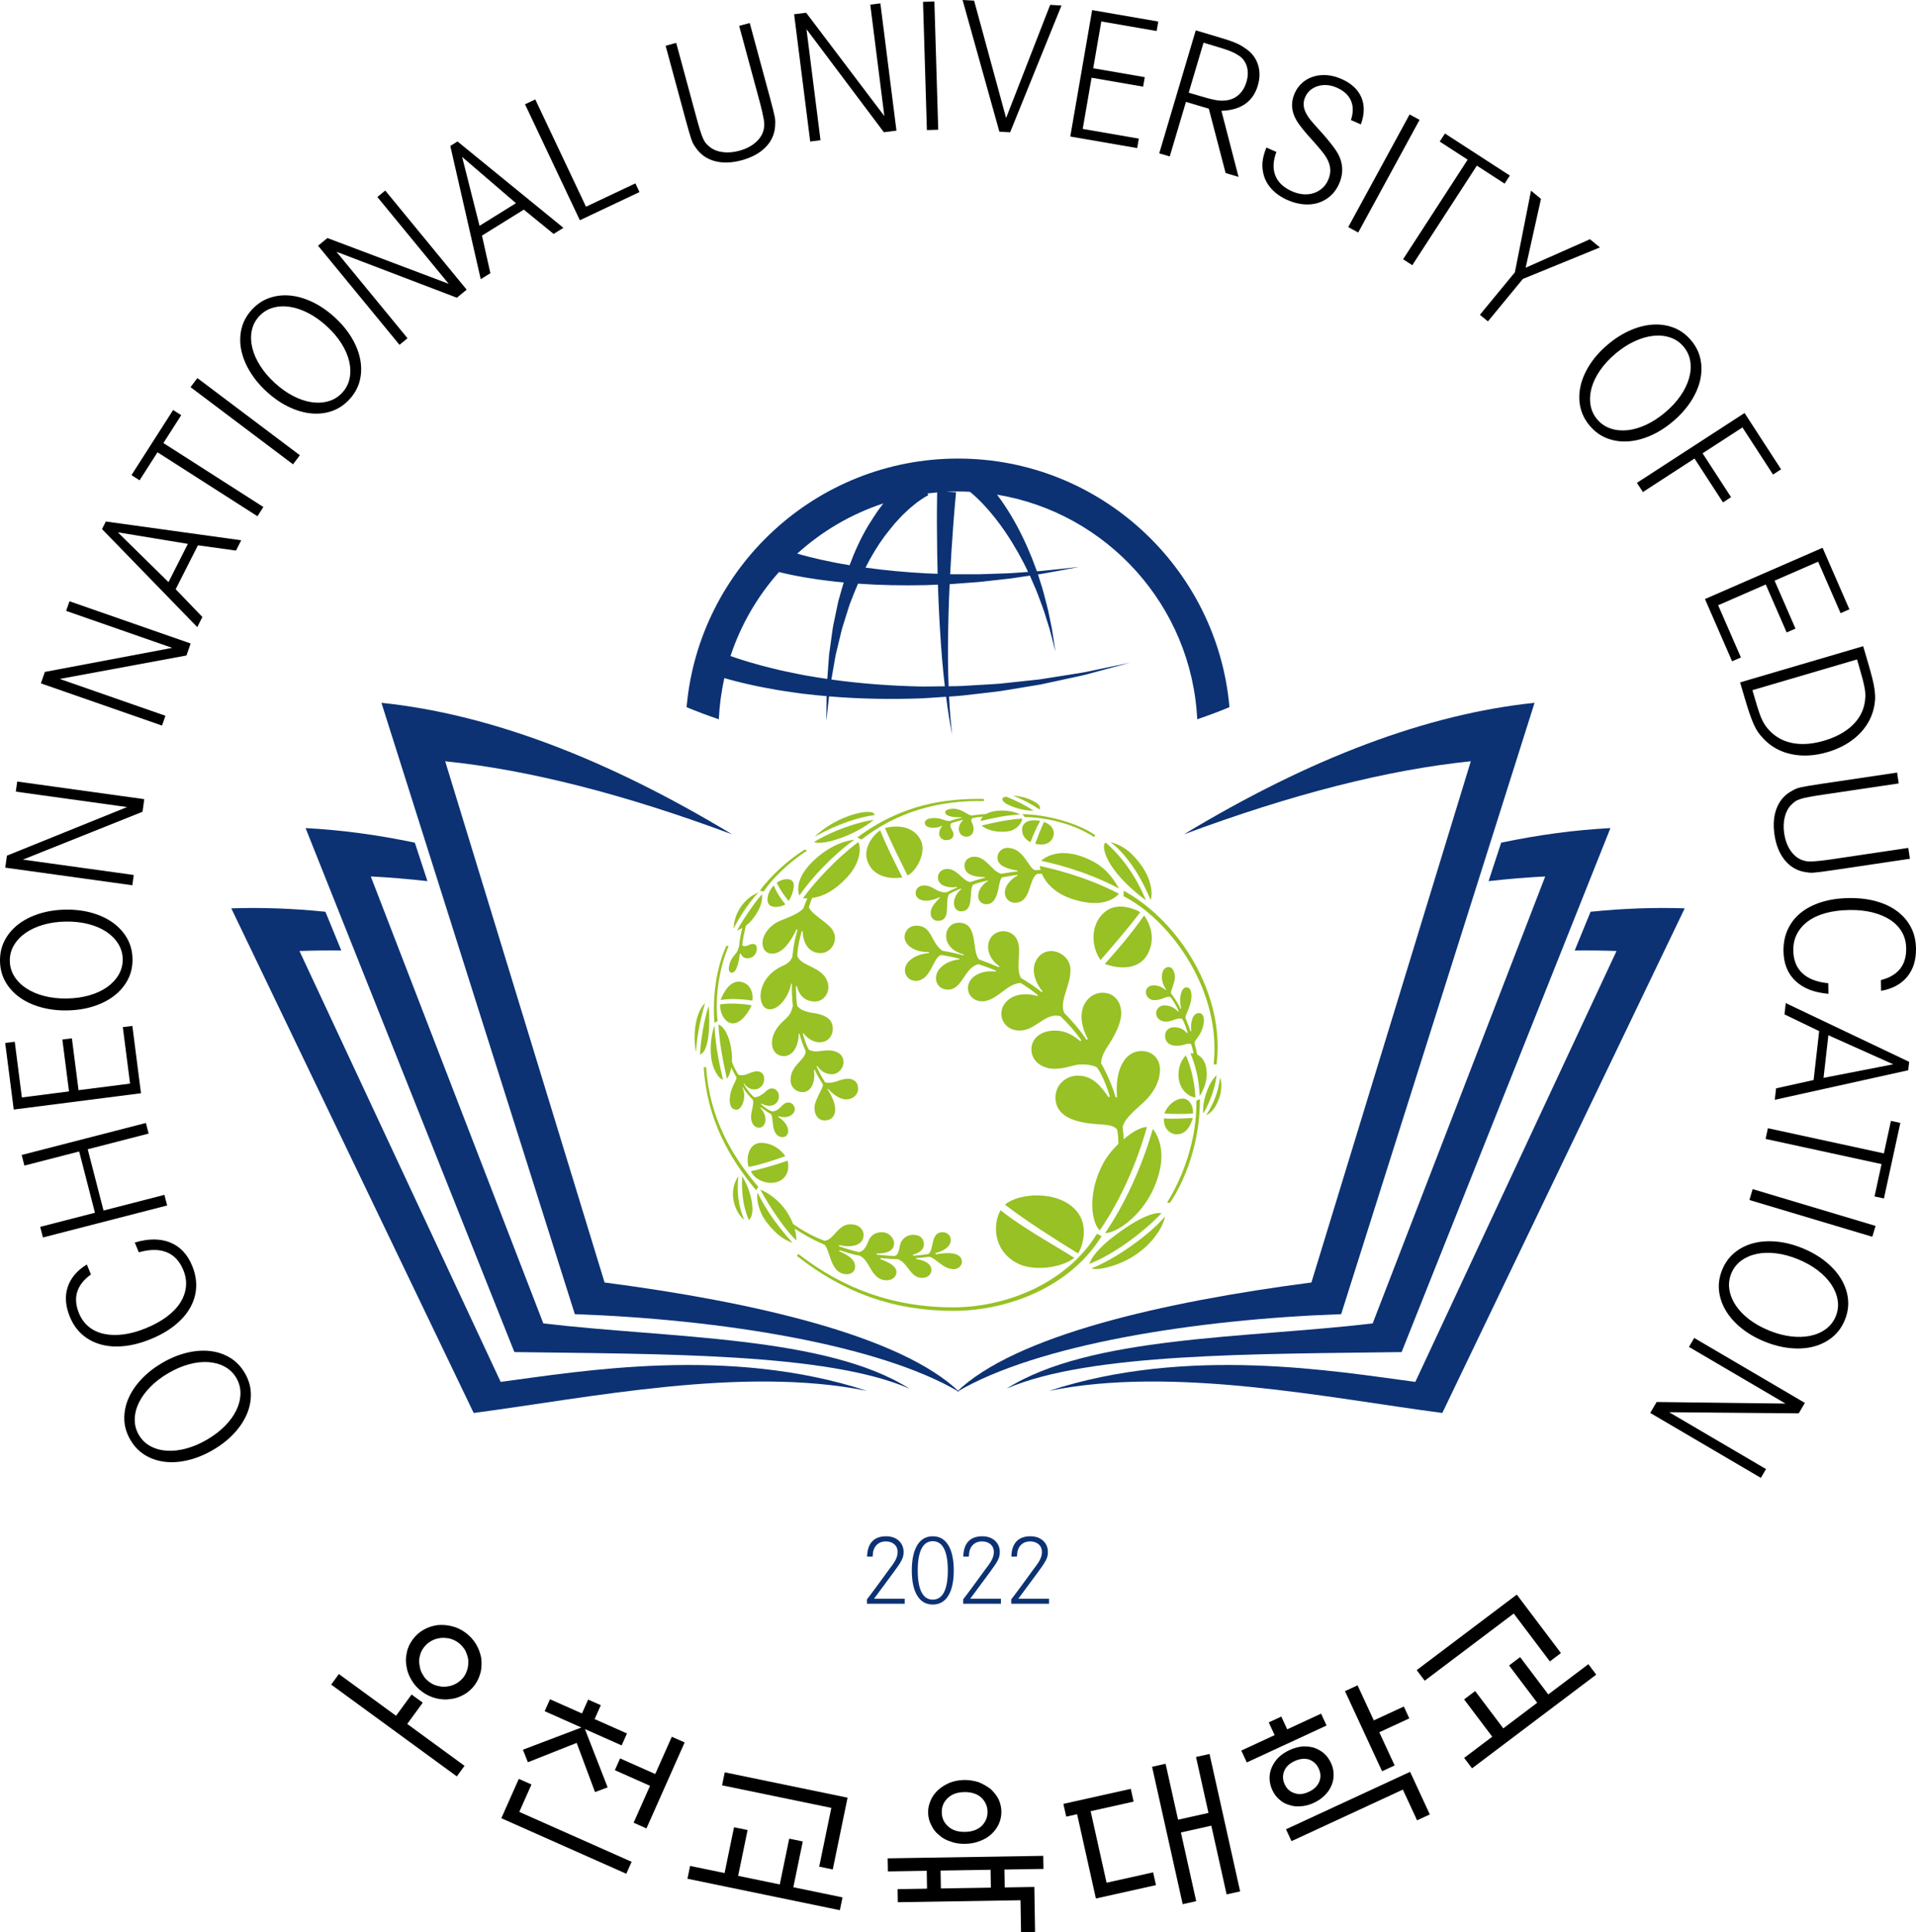
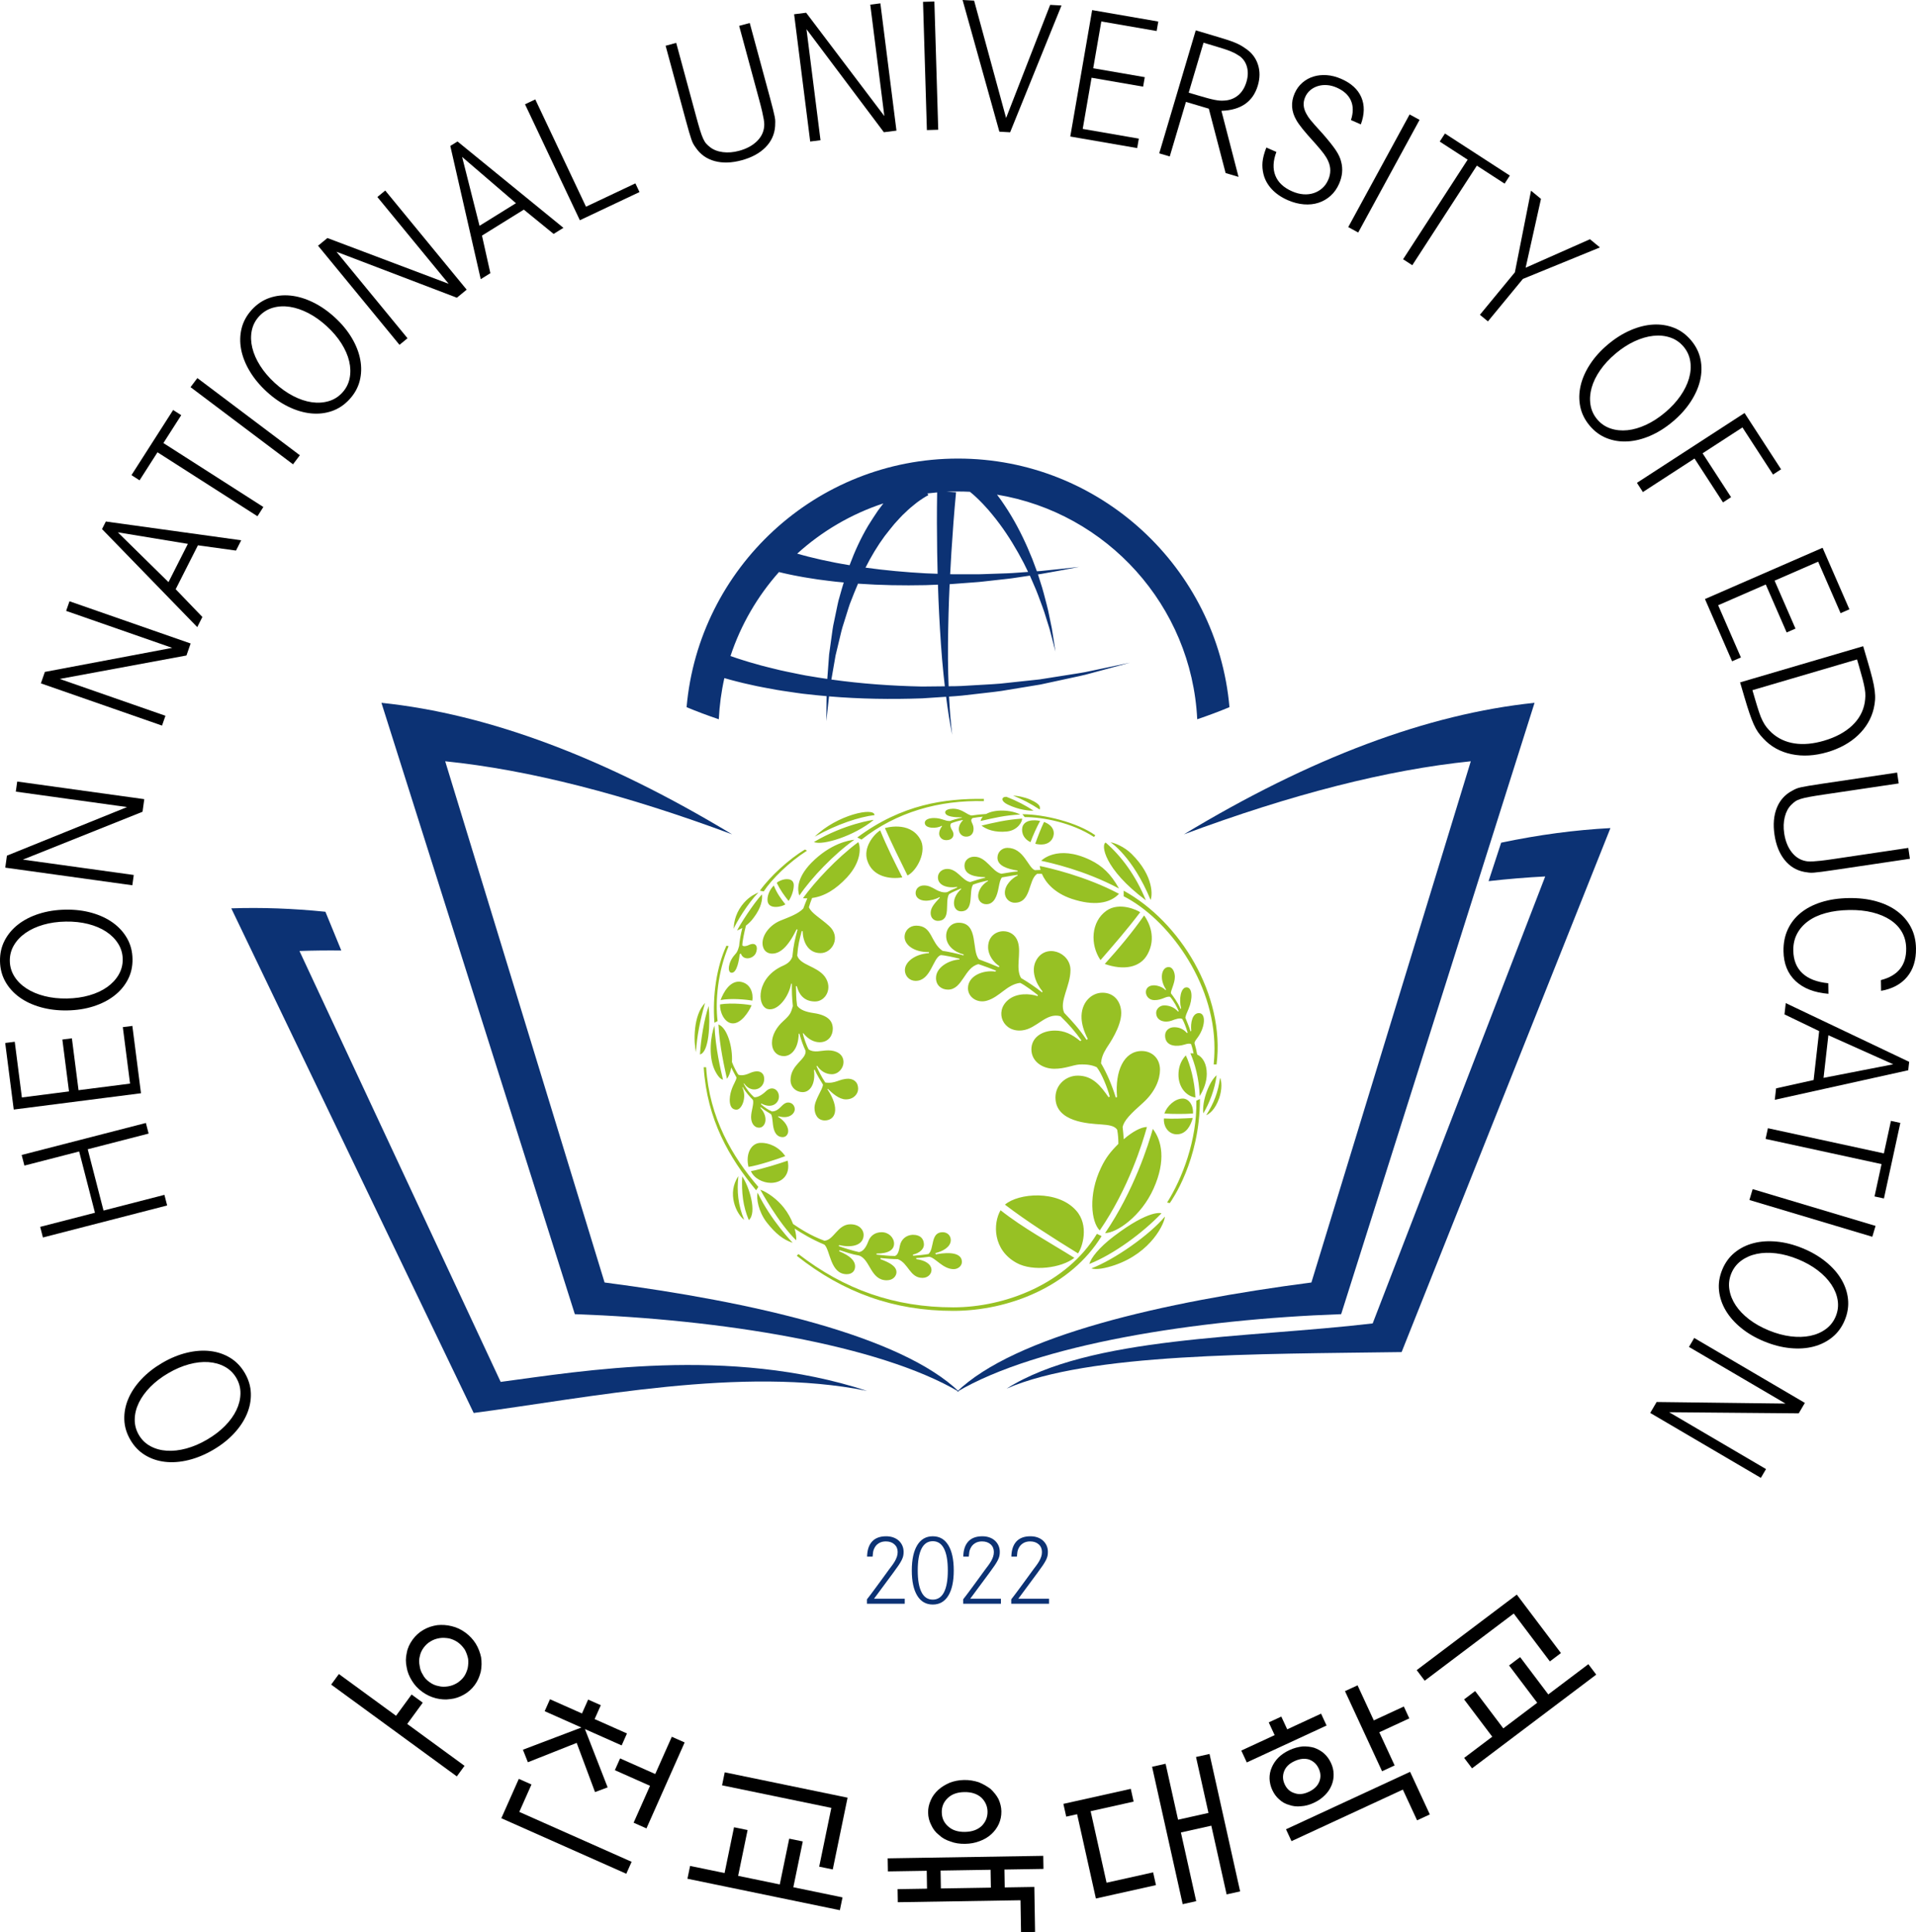
<svg xmlns="http://www.w3.org/2000/svg" id="_레이어_2" viewBox="0 0 358.617 361.662">
  <g id="_레이어_1-2">
    <g id="_3297_tohoku_uni-3.svg">
      <path d="M141.959,167.047c-2.02,2.051-4.235,5.756-4.63,6.808,.013-1.49,.529-3.29,1.912-4.868,1.185-1.33,2.25-1.706,2.718-1.939Zm9.085-7.818l-.388-.219c-2.881,1.735-6.491,4.974-8.43,7.708l.719,.138c1.47-2.263,4.703-5.458,8.1-7.627Zm-14.136,22.846c1.03,.097,1.437-2.456,1.535-3.454l.229-.142c.437,1.362,2.241,1.03,2.775-.03,.497-1.079,.168-2.271-1.361-1.533-.329,.172-.958,.299-1.146,.031,0-.748,.4-2.612,.68-3.695,.473-.349,.986-.832,1.46-1.495,1.424-1.863,1.662-3.426,1.535-4.35-1.621,1.751-4.11,5.65-4.655,6.757,.139-.075,.511-.203,.98-.473-.292,1.128-.538,2.519-.595,3.362-.235,.786-.312,1.128-.792,1.63-1.286,1.392-1.457,3.349-.645,3.392Zm-1.584,20.022c-.432-1.833-1.407-5.865-1.592-10.138-.676,1.734-1.188,5.57-.013,8.227,.593,1.263,1.138,1.811,1.605,1.91Zm5.491-14.798c.209-1.279-.265-3.283-2.327-3.548-1.909-.157-3.084,2.015-3.618,3.437,1.912-.373,4.771-.107,5.944,.11Zm-6.503,3.832c-.457-3.739,.042-9.305,2.063-14.029l-.409-.091c-1.827,3.923-2.641,9.335-2.247,14.42l.593-.3Zm15.309-23.508c2.265-3.333,6.457-7.722,10.293-10.446-1.019,.108-4.46,.689-8.029,4.301-2.953,3.02-2.596,5.303-2.265,6.145Zm13.904-14.151c.062-.062-5.462,.737-11.181,4.131,1.532,.716,7.534-1.109,11.181-4.131Zm-26.508,38.078c1.641,.158,3.13-2.122,3.662-3.388-.532-.116-3.549-.535-5.899-.16-.1,1.329,.752,3.394,2.237,3.548Zm11.744,16.096c0-.686-.49-1.251-1.19-1.28-.326-.019-.687,.12-1.08,.48-.691,.683-1.155,1.191-2.015,1.191-.845-.375-1.325-.751-2.045-1.344l.058-.143c1.941,1.063,3.301-.029,3.301-1.295s-1.252-2.126-2.422-1.005c-.814,.783-1.664,1.219-2.239,1.111-.674-.592-1.421-1.505-1.921-2.504l.05-.093c1.337,2.032,3.779,1.158,3.779-.812,0-1.065-.813-1.954-2.827-1.033-.816,.371-1.614,.438-2.036,.222-.236-.346-.883-1.511-1.176-2.357,0,0,.003-.004,.003-.006,.158-2.863-.906-6.414-2.534-7.023,.201,4.102,1.201,8.335,1.593,10.18,.376-.499,.66-1.248,.817-2.128,.324,.724,.778,1.502,.969,1.864,0,.532-.568,1.203-.939,2.359-.471,1.377-.626,3.679,.939,3.679,1.03,0,1.968-2.374,1.11-4.147l.044-.107c.533,.938,1.425,1.924,1.912,2.409,.267,.687-.33,2.094-.33,3.218,0,1.034,.497,1.994,1.517,1.994,1.108,0,1.875-1.852,.237-3.697l.044-.141c.549,.456,1.123,.814,1.937,1.315,.36,.64,.209,1.672,.533,2.849,.362,1.209,1.094,1.443,1.653,1.443,.68,0,1.023-.603,1.023-1.131,0-1.16-1.113-2.24-1.882-2.645l.048-.138c2.178,.625,3.068-.624,3.068-1.283Zm-5.112-39.239c0,2.08,2.97,1.236,3.343,.862-.792-1.003-1.593-2.067-2.156-3.523-.692,.689-1.187,1.705-1.187,2.66Zm8.847-11.805c4.301-2.394,8.32-3.676,11.186-4.034,0-1.55-7.034-.052-11.186,4.034Zm-3.924,9.1c0-1.048-.89-1.145-1.281-1.145-.69,0-1.492,.315-1.908,.689,.635,1.313,1.424,2.424,2.217,3.394,.626-.892,.972-2.126,.972-2.939Zm-16.406,34.058h-.453c.626,9.841,4.768,16.925,9.806,23.03l.423-.617c-4.847-5.642-9.179-12.901-9.776-22.413Zm73.144,31.189c-5.709,9.355-17.187,13.758-26.887,13.758-10.97,0-20.36-3.312-28.978-9.975l-.313,.325c8.698,6.897,18.156,10.309,29.291,10.309,10.389,0,21.984-4.585,27.762-13.994l-.875-.422Zm13.137-5.867l.502,.111c.33-.468,5.643-7.961,5.643-19.476l-.675,.314c.159,7.348-2.654,14.596-5.47,19.05Zm-1.049,2.018s-2.13-.845-8.898,4.288c-2.86,2.173-4.306,4.093-4.614,5.202,4.661-1.859,10.009-5.836,13.512-9.491Zm-13.135,10.318c.95,.299,2.606-.018,4.313-.59,7.005-2.367,9.448-7.998,9.448-9.108-2.756,3.349-9.417,8.062-13.762,9.699Zm-74.003-40.455c.186-3.08,.784-6.003,1.703-9.225-2.268,2.329-2.128,7.364-1.703,9.225Zm98.1,4.768c-.375,2.708-1.127,4.692-2.593,7.012,.532-.222,1.657-.955,2.438-3.225,.548-1.608,.466-3.142,.156-3.787Zm-18.043-33.966c8.143,4.13,16.995,15.83,16.995,28.448,0,1.154-.079,2.424-.144,3.02h.537c1.641-12.995-6.853-26.731-17.387-32.516v1.048Zm-70.157,60.606c1.577-1.378,.075-6.274-1.24-8.172-.154,2.98,.158,5.679,1.24,8.172Zm-1.957-8.23c-2.189,3.232-.389,7.084,1.079,8.178-1.146-2.773-1.396-5.357-1.079-8.178Zm-5.566-31.839c-.848,2.499-1.471,6.333-1.626,9.065,1.687-.373,1.955-5.673,1.626-9.065Zm9.727,25.62c-1.736,0-2.865,2.008-2.267,4.498,1.875-.283,5.361-1.443,6.878-2.018-1.215-1.8-3.176-2.544-4.611-2.479Zm11.945,19.056c1.083,.954,1.063,5.524,4.173,5.524,.957,0,1.568-.561,1.568-1.454,0-1.062-.889-1.971-3.001-2.849l.108-.188c1.159,.36,2.298,.785,3.624,.996,2.112,.698,2.129,4.635,5.182,4.635,1.296,0,1.827-.892,1.827-1.516,0-1.126-1.326-1.817-3.004-2.439l.022-.206c1.06,.098,2.171,.206,3.233,.206,1.999,.745,2.238,3.507,4.616,3.507,1.107,0,1.688-.82,1.688-1.444,0-1.126-1.189-1.859-2.835-2.064l-.028-.206c1.004-.038,1.613-.143,2.394-.236,1.11,.046,2.565,2.313,4.626,2.313,.805,0,1.535-.59,1.535-1.342,0-2.271-3.923-1.606-4.878-1.421l-.094-.235c1.324-.319,2.891-1.109,2.891-2.444,0-.779-.562-1.469-1.533-1.469-2.332,0-1.505,3.178-2.66,4.084-.949,.158-2.063,.265-2.858,.315l-.034-.208c1.219-.265,2.061-1.033,2.061-1.862,0-1.016-.574-1.848-2.104-1.848-1.126,.054-2.155,.742-2.413,2.114-.141,.8-.329,1.647-.902,1.851-1.22,0-2.284-.145-3.457-.255v-.195c2.285,0,3.284-.713,3.284-1.868,0-1.109-.998-2.129-2.306-2.129-1.231,0-2.125,.64-2.512,1.708-.656,1.763-1.38,1.949-1.741,2.014-1.059-.224-2.918-.79-3.811-1.127l.11-.189c2.224,.539,4.565,.125,4.565-1.926,0-.898-.777-1.964-2.468-1.964-2.414,0-3.099,2.968-4.867,3.079-2.617-.963-4.57-2.255-5.868-3.132-.377-.98-.938-2.052-1.73-3.058-1.176-1.491-2.955-2.847-4.411-3.363,0,0,3.361,6.175,6.713,9.47,.065-.464-.013-1.253-.285-2.191,1.454,.958,3.253,2.03,5.582,3.008Zm-10.791-4.159c1.66,2.109,3.082,3.232,4.849,3.803,0,0-4.081-4.191-6.569-9.389-.264,1.111,.159,3.565,1.72,5.586Zm81.699-20.408c1.174-1.956,2.175-4.597,2.501-7.145-1.298,1.06-2.768,4.628-2.501,7.145Zm-62.904-47.387c.983,3.146,4.335,3.586,6.574,3.203-1.455-2.856-2.862-5.656-4.14-8.801-1.285,.829-3.18,3.207-2.434,5.598Zm9.872-4.035c-2.02-3.395-6.554-1.987-6.554-1.987,1.348,3.05,2.784,5.96,4.225,8.868,1.746-.846,3.769-4.601,2.33-6.882Zm3.007,9.539c-.847-.483-1.415-.793-2.26-.793-.907,0-1.558,.593-1.558,1.438,0,.792,.716,1.421,1.936,1.421,.77,0,1.94-.297,2.518-.673l.09,.094c-.774,.86-1.731,1.755-1.731,2.865s.799,1.484,1.329,1.484c2.642,0,1.236-3.505,2.112-4.99,.42-.312,1.802-.893,2.238-1.066l.065,.084c-.91,.793-1.382,1.777-1.382,2.639,0,1.017,.613,1.55,1.317,1.55,2.577,0,1.389-3.735,2.268-5.003,1.016-.373,1.966-.595,2.753-.768l.047,.094c-1.488,.858-1.853,2.171-1.853,2.801,0,.905,.644,1.547,1.538,1.547,1.484,0,2.016-1.628,2.28-3.05,.217-1.125,.345-1.643,.644-1.973,.732-.109,2.043-.374,2.904-.482,0-.011,.05,.108,.05,.108-1.092,.537-2.423,1.802-2.423,3.258,0,.938,.762,1.858,1.861,1.858,3.112,0,2.483-4.237,4.175-5.41h.897c.717,1.673,2.386,3.586,5.53,4.662,4.189,1.407,7.228,.877,8.903-.923-6.309-3.346-13.253-4.88-14.826-5.206,.02,.231,.07,.479,.141,.738-.348,.005-.687,.018-1.064,.043-1.274-.472-2.069-4.177-5.15-4.177-.95,0-1.847,.734-1.847,1.845,0,1.532,1.884,2.109,3.744,2.407,0-.014,.043,.155,.043,.155-1.113,.096-2.051,.286-3.05,.441-1.768-.36-2.804-3.222-5.088-3.19-.953,0-1.825,.609-1.825,1.674,0,1.875,2.281,2.109,3.835,2.156l.047,.106c-1.005,.224-1.845,.485-2.797,.805-1.489-.222-2.398-2.458-4.302-2.458-.973,0-1.753,.66-1.753,1.592,0,1.534,1.816,2.054,3.562,1.787l.074,.094c-.898,.361-1.533,.673-1.903,.877-.738,.154-1.502-.139-2.093-.456Zm31.896,3.941c-2.904,2.068-3.077,6.348-1.106,9.244,2.437-2.813,4.985-5.723,7.427-8.962-.501-.373-3.878-2-6.321-.282Zm-18.656-14.827c2.116-.201,2.958-1.955,2.868-2.42-2.976,.204-5.361,.781-7.59,1.314,.953,.752,2.549,1.325,4.722,1.107Zm1.867,80.761c3.012,1.648,8.361,.952,10.79-.96-4.659-2.911-9.576-5.562-13.812-8.912-1.432,2.441-1.49,7.432,3.022,9.872Zm35.571-35.42c0-1.881-.762-3.116-1.79-3.599-.14-.74-.279-1.347-.507-2.123,0-.33,.375-.751,.673-1.178,1.347-1.905,1.505-4.454,.158-4.454-1.221,0-1.609,1.783-1.438,3.33l-.137,.094c-.27-.951-.754-1.956-.968-2.565,.118-.532,.194-.703,.606-1.656,.812-1.894,.733-4.024-.382-4.024-1.105,0-1.45,2.288-1.014,3.942l-.11,.097c-.574-1.331-1.422-2.423-1.796-2.911-.108-.419,.733-1.86,.733-3.082,0-.734-.326-1.845-1.175-1.845-1.264,0-1.836,2.174-.466,4.222l-.111,.094c-.575-.637-1.625-.893-2.156-.893-1.049,0-1.517,.612-1.517,1.27,0,.738,.596,1.502,1.607,1.502,1.475,0,2.13-.781,2.927-.626,.707,.825,1.254,1.877,1.613,2.675l-.127,.093c-.779-.906-1.814-1.157-2.578-1.157-.878,0-1.518,.721-1.518,1.375,0,1.613,1.739,1.912,2.906,1.474,.719-.283,1.565-.568,1.99-.296,.371,.686,.629,1.386,1.003,2.544l-.129,.077c-.748-.84-1.56-1.09-2.404-1.09-.974,0-1.693,.655-1.693,1.547,0,1.827,1.659,2.11,3.079,1.84,.593-.107,1.3-.467,1.785-.233,.173,.58,.215,.556,.466,1.752-.193-.026-.393-.034-.591-.013,.784,1.751,1.64,4.693,1.738,8.005,.745-1.216,1.324-2.659,1.324-4.188Zm-81.585,20.425c2.003,0,3.724-1.409,3.14-4.159-1.182,.436-4.874,1.604-6.877,1.965,.565,1.322,2.208,2.194,3.737,2.194Zm77.662-23.865c-1.064,1.154-1.372,2.438-1.372,3.659,0,1.956,1.108,3.864,3.171,4.24-.142-3.116-.999-6.256-1.799-7.899Zm-.563,8.084c-1.488,0-2.968,1.42-3.453,2.801,1.639,.107,3.88,.107,5.361,0,.093-1.8-.954-2.801-1.908-2.801Zm-15.543,24.682c5.454-7.95,8.035-16.506,8.834-19.363-1.11,0-2.767,.919-4.349,2.297-.06-.832-.103-1.485-.204-2.297,.269-1.225,1.486-2.458,3.816-4.524,2.288-2.066,3.178-4.39,3.178-6.189,0-2.175-1.536-3.504-3.422-3.504-3.303,0-5.04,3.691-4.619,8.615l-.231,.098c-.71-2.267-1.61-4.446-2.77-6.431,.091-.921,.327-1.687,1.012-2.798,.491-.756,2.773-3.99,2.773-6.583,0-2.003-1.219-3.815-3.506-3.815-2.124,0-4.078,1.906-3.918,4.83,.056,1.004,.355,2.253,1.164,3.816l-.214,.188c-1.471-2.174-2.641-3.427-4.193-5.066-1.002-2.125,1.168-4.99,1.168-8.009,0-3.393-4.718-5.082-6.454-1.75-.953,1.816-.109,4.147,1.241,5.774l-.114,.149c-1.331-1.057-2.59-1.889-3.93-2.687-1.075-1.844,.1-4.656-.596-6.789-.435-1.342-1.575-1.967-2.699-1.967-1.438,0-2.864,1.029-2.864,2.986,0,1.486,1.007,2.845,2.082,3.531l-.062,.223c-1.11-.467-2.703-1.109-3.724-1.471-1.451-1.596,0-6.861-3.799-6.861-1.329,0-2.349,1.03-2.349,2.483,0,1.769,1.505,3.005,3.282,3.457l-.043,.174c-.579-.205-3.331-.801-3.908-.849-2.332-1.594-1.862-4.717-4.942-4.717-1.221,0-2.171,.904-2.171,2.125,0,1.375,1.594,2.846,4.565,2.828v.192c-2.705,.181-4.505,1.687-4.505,3.169,0,1.22,.951,2.021,2.003,2.021,2.865,0,3.204-4.24,4.679-4.818,.682,0,2.497,.405,3.557,.673,0,0-.043,.124-.043,.141-1.857,.106-4.375,1.403-4.375,3.47,0,1.373,1.013,2.173,2.248,2.173,2.735,0,3.065-4.189,5.71-4.769,.691,.218,2.545,.906,3.285,1.22l-.099,.172c-2.407-.342-5.159,.83-5.159,3.112,0,1.703,1.752,2.86,3.553,2.33,2.388-.687,3.72-3.018,6.206-3.327,.844,.355,2.79,1.858,3.348,2.314l-.094,.157c-1.445-.485-3.918-.627-5.52,.746-2.597,2.219-.904,6.133,2.706,5.666,2.705-.329,4.408-3.383,7.118-2.645,1.481,1.439,2.79,2.923,3.908,4.514l-.205,.147c-1.576-1.315-3.004-1.972-4.74-1.972-2.506,0-4.409,1.347-4.409,3.515,0,2.225,2.017,3.612,4.251,3.633,2.049,.014,3.584-.734,4.74-.799,1.411-.062,2.41,.109,3.247,.512,.926,1.178,1.994,3.852,2.435,5.51l-.241,.092c-1.419-2.034-2.919-4.03-5.753-4.03-2.219,0-4.175,1.71-4.175,4.093,0,4.614,6.251,4.882,8.494,5.036,1.37,.106,2.595,.221,3.062,1.019,.173,.932,.219,1.779,.219,2.627-1.438,1.434-2.35,2.559-3.252,4.47-2.429,5.049-1.835,10.16-.234,11.733Zm8.943-51.689c1.691-3.078,.314-5.96-.639-7.272-2.176,3.127-4.769,6.225-7.366,9.085,3.501,1.236,6.629,.721,8.005-1.812Zm-13.383,47.945c-3.445-3.875-10.809-3.252-13.306-1.08,4.231,3.22,8.863,6.148,13.68,9.125,.79-1.114,2.159-5.245-.374-8.045Zm16.45-17.213c-.112,1.595,.918,2.967,2.411,2.967,1.749,0,2.61-1.626,2.985-3.06-1.705,.093-3.644,.199-5.396,.093Zm-29.209-58.743c2.129,1.017,4.093,1.175,4.797,1.125-1.42-.935-3.094-1.828-5.083-2.592-.974,0-1.062,.825,.285,1.467Zm3.153,2.332c3.398,0,8.776,1.018,12.965,3.721l.251-.315c-3.394-2.422-9.586-3.941-13.649-3.941l.433,.536Zm1.048-3.269c-1.084-.486-2.597-.75-3.219-.75,1.61,.627,3.378,1.533,4.978,2.609,.059-.375,.349-.921-1.759-1.859Zm-10.963,2.973c-.935-.111-1.736-1.269-3.518-1.269-.708,0-1.451,.223-1.451,.656,0,.877,1.952,.958,3.065,.958l.095,.061c-.884,.172-1.754,.421-2.269,.625-.957,.03-1.567-.559-2.975-.559-.808,0-1.733,.23-1.733,.905,0,1.111,2.266,1.124,3.158,.545l.078,.065c-.38,.482-.549,.985-.549,1.406,0,.58,.471,1.22,1.312,1.22,1.376,0,1.597-1.066,1.177-1.751-.529-.845-.421-1.188-.222-1.411,.596-.236,1.394-.468,2.126-.608l.062,.047c-1.402,1.388-.715,3.066,.599,3.066,1.454,0,1.591-1.519,1.202-2.333-.327-.675-.327-.859,0-1.144,.647-.118,1.284-.2,1.92-.262-.204,.233-.357,.504-.417,.812,2.331-.535,4.658-1.098,7.408-1.206-1.705-.913-4.743-1.034-6.369-.106-.87,.056-1.745,.136-2.7,.28Zm-23.379,11.618c2.865-3.083,2.567-5.882,2.144-6.634-4.049,3.006-8.136,7.43-10.355,10.496,.28,.023,.546,.027,.818,.023-.24,.557-.515,1.242-.754,1.9-.938,1.002-2.535,1.566-4.242,2.255-2.482,1.014-3.907,3.454-3.219,5.141,.238,.613,.816,1.054,1.613,1.054,1.423,0,2.92-1.115,4.594-4.552l.175,.045c-.468,1.796-.752,2.817-.969,5.097-.312,.795-.781,1.222-1.674,1.642-5.036,2.172-5.036,7.417-3.033,8.118,1.909,.579,4.046-2.238,4.474-4.723h.14c0,1.689,0,2.376,.189,4.201-.373,1.303-.496,1.614-1.818,2.821-1.201,1.076-2.094,2.564-2.094,4.047,0,1.658,1.046,2.489,2.221,2.489,1.329,0,2.721-1.271,2.782-4.178l.127-.047c.313,1.158,.713,2.301,1.156,3.225,.192,1.658-2.813,2.549-2.813,5.501,0,1.251,.969,2.239,2.299,2.239,1.252,0,2.411-1.361,2.096-4.113l.104-.113c.426,.956,1.096,2.067,1.571,2.817-.062,.969-1.584,2.865-1.584,4.364,0,1.188,.579,2.344,1.927,2.344,1.953,0,2.95-2.143,.484-5.848l.075-.072c.799,.777,2.078,1.982,3.394,1.982,1.488,0,2.282-1.061,2.282-1.957,0-1.437-.954-1.86-1.795-1.91-1.753,0-2.399,.975-4.345,.709-.63-.91-1.241-2.126-1.647-3.031l.107-.115c.641,.958,1.597,1.595,2.756,1.595,1.281,0,2.191-1.186,2.191-2.249,0-1.595-1.461-2.216-2.847-2.216-1.378,0-2.628,.543-3.694-.196-.31-.556-.908-2.156-1.077-2.967l.092-.06c.904,1.157,2.021,1.703,3.065,1.703,1.658,0,2.454-1.287,2.454-2.52,0-1.391-.81-2.533-3.563-2.939-1.378-.202-2.548-.563-3.112-1.392-.223-1.548-.157-2.205-.223-3.645h.172c.328,1.33,1.185,2.865,3.411,2.865,1.971,0,3.392-2.489,1.818-4.664-1.551-2.014-4.587-2.11-5.161-3.923,.152-2.063,.422-2.955,.846-4.601l.167,.034c.062,1.967,.987,4.1,3.359,4.1,2.224,0,3.88-3.02,1.597-5.087-1.636-1.482-3.34-2.391-3.78-3.503,.13-.499,.383-1.186,.596-1.727,2.348-.307,4.506-1.681,6.502-3.825Zm2.75-7.116c6.539-5.144,14.531-7.413,22.898-7.195v-.417c-7.27-.081-15.31,.98-23.691,7.221l.793,.392Zm33.628,3.971c1.608,.36,7.945,1.689,14.563,5.19-1.537-2.749-3.117-4.235-5.402-5.346-6.207-2.972-9.161,.156-9.161,.156Zm-3.43-6.552c-.326,.74-.214,2.283,1.429,3.063,.48-1.31,1.214-2.907,1.797-3.969-.206-.046-2.533-.535-3.226,.906Zm23.025,13.949c-1.91-4.661-4.599-8.271-7.523-10.802-.89,.306-.408,4.893,7.523,10.802Zm-19.065-14.665c-.637,1.371-1.155,2.705-1.64,4.082,.848,.216,2.481,.373,3.23-1.005,.475-.909,.382-2.331-1.59-3.078Zm20.503,68.632c2.377-5.29,1.53-9.02-.14-11.178-.784,2.821-3.519,11.56-8.932,19.503,2.128,0,6.743-3.116,9.072-8.324Zm-.557-54.041c.306-.645,.742-4.368-3.57-8.62-1.33-1.313-3.143-2.063-3.942-2.16,.047,0,4.162,2.678,7.512,10.78Z" style="fill:#97c124;" />
    </g>
    <g>
      <path d="M76.22,322.688l10.726,7.838-1.444,1.977-23.516-17.183,1.444-1.978,10.697,7.816,2.91-3.981,2.093,1.529-2.91,3.981Zm1.02-15.797c.552-.755,1.229-1.376,2.058-1.84,.779-.456,1.64-.719,2.545-.859,.863-.083,1.771-.044,2.71,.196,.91,.219,1.743,.604,2.557,1.199,.785,.573,1.434,1.271,1.949,2.093,.485,.801,.798,1.653,.981,2.501,.141,.905,.123,1.784-.046,2.687-.219,.91-.575,1.765-1.128,2.52-.573,.785-1.279,1.385-2.037,1.812-.83,.464-1.661,.748-2.524,.831-.905,.141-1.792,.072-2.702-.146-.939-.24-1.801-.647-2.586-1.221-.814-.595-1.434-1.271-1.919-2.071-.514-.822-.849-1.646-.99-2.552-.183-.847-.194-1.747,.025-2.657,.147-.873,.533-1.706,1.106-2.491Zm2.064,1.509c-.361,.494-.614,1.022-.729,1.607-.166,.593-.151,1.183-.036,1.758,.065,.582,.259,1.17,.597,1.685,.266,.551,.696,.999,1.22,1.382,.523,.382,1.081,.656,1.716,.763,.593,.166,1.183,.151,1.787,.058,.553-.086,1.091-.273,1.634-.59,.493-.309,.949-.688,1.311-1.183,.34-.465,.563-1.015,.729-1.607,.115-.585,.151-1.183,.086-1.766-.115-.574-.302-1.112-.597-1.685-.338-.515-.747-.991-1.27-1.374-.523-.382-1.103-.627-1.666-.771-.635-.107-1.233-.143-1.787-.057-.604,.094-1.191,.288-1.685,.597-.543,.316-.97,.718-1.31,1.184Z" />
      <path d="M93.833,340.333l3.274-7.369,2.369,1.053-2.28,5.132,21.021,9.341-.994,2.237-23.39-10.394Zm17.463-18.555l6.053,2.689-.994,2.237-6.875-3.056,4.252,10.91-2.361,.882-3.433-9.207-9.134,3.623-.929-2.344,10.947-4.156-6.875-3.056,.994-2.236,5.987,2.66,1.155-2.599,2.369,1.052-1.155,2.6Zm9.699,20.461l-2.401-1.067,3.07-6.909-6.58-2.923,.979-2.204,6.58,2.923,3.099-6.974,2.402,1.066-7.148,16.088Z" />
      <path d="M148.488,353.252l9.204,1.9-.495,2.397-28.528-5.889,.495-2.397,6.453,1.332,1.769-8.569,2.539,.524-1.769,8.569,7.793,1.608,1.769-8.569,2.539,.524-1.769,8.568Zm10.152-16.765l-2.773,13.435-2.539-.523,2.271-11.002-20.453-4.222,.502-2.434,22.991,4.746Z" />
      <path d="M173.511,353.52l-.054-3.348-7.271,.117-.04-2.447,29.12-.469,.04,2.447-7.308,.118,.054,3.348,5.544-.09,.136,8.423-2.628,.043-.097-5.976-22.965,.37-.04-2.448,5.507-.089Zm.203-14.261c-.013-.792,.155-1.551,.502-2.312,.312-.725,.771-1.345,1.409-1.931,.568-.514,1.281-.957,2.139-1.331,.787-.301,1.684-.495,2.692-.511,.972-.017,1.875,.149,2.743,.424,.834,.346,1.561,.767,2.217,1.26,.585,.567,1.099,1.171,1.471,1.885,.336,.751,.528,1.504,.541,2.296,.014,.863-.154,1.622-.467,2.348-.348,.762-.841,1.418-1.409,1.931-.639,.587-1.352,.994-2.175,1.296-.859,.338-1.757,.496-2.729,.512-1.008,.016-1.91-.113-2.707-.425-.869-.273-1.595-.658-2.18-1.225-.656-.494-1.134-1.134-1.47-1.885-.372-.714-.564-1.467-.578-2.331Zm2.389,14.22l9.358-.151-.054-3.348-9.358,.151,.054,3.348Zm.167-14.261c.017,1.08,.391,1.938,1.195,2.645,.767,.708,1.817,1.052,3.148,1.03,1.332-.021,2.37-.398,3.15-1.131,.708-.732,1.091-1.603,1.073-2.682-.017-1.009-.427-1.902-1.158-2.61-.804-.707-1.854-1.05-3.186-1.028-1.332,.021-2.37,.397-3.114,1.13-.78,.732-1.126,1.639-1.109,2.646Z" />
      <path d="M205.118,355.36l-3.515-15.778-2.038,.454-.532-2.39,12.615-2.811,.533,2.39-8.048,1.793,2.982,13.389,8.715-1.941,.532,2.39-11.245,2.505Zm15.379-14.749l5.692-1.269-2.333-10.472,2.53-.563,5.73,25.724-2.53,.563-2.865-12.862-5.692,1.269,2.864,12.861-2.53,.563-5.729-25.723,2.53-.563,2.333,10.472Z" />
      <path d="M240.928,323.694l6.338-2.934,1.027,2.221-14.93,6.911-1.028-2.222,6.24-2.889-1.104-2.385,2.352-1.088,1.104,2.385Zm-2.791,11.367c-.318-.686-.489-1.399-.516-2.142-.011-.709,.106-1.398,.418-2.098,.261-.636,.683-1.268,1.247-1.847,.548-.531,1.206-.994,2.056-1.388,.816-.378,1.628-.595,2.42-.684,.774-.041,1.529,.046,2.216,.244,.669,.245,1.303,.587,1.836,1.054,.549,.5,.982,1.093,1.3,1.778,.333,.719,.489,1.4,.5,2.109,.026,.741-.124,1.445-.385,2.082-.278,.685-.7,1.315-1.248,1.847-.564,.579-1.256,1.058-2.072,1.436-.85,.394-1.629,.596-2.403,.637-.792,.089-1.546,0-2.215-.244-.72-.183-1.321-.539-1.869-1.039-.534-.467-.952-1.027-1.284-1.746Zm6.818,.335c.98-.454,1.644-1.078,1.975-1.906,.313-.779,.29-1.602-.104-2.451-.393-.85-1.005-1.399-1.817-1.697-.829-.251-1.734-.149-2.715,.305-.979,.453-1.61,1.062-1.924,1.843-.331,.827-.308,1.649,.086,2.499,.393,.849,1.005,1.399,1.835,1.649,.812,.299,1.685,.212,2.664-.241Zm18.974-3.745l3.69,7.972-2.385,1.104-2.662-5.75-20.843,9.647-1.028-2.221,23.228-10.752Zm-6.796-9.627l5.619-2.601,1.028,2.221-5.619,2.602,2.873,6.207-2.353,1.089-6.94-14.995,2.352-1.089,3.04,6.566Z" />
      <path d="M283.897,298.473l8.262,10.947-2.069,1.562-6.765-8.965-16.665,12.576-1.496-1.982,18.733-14.138Zm5.895,18.687l7.499-5.659,1.475,1.953-23.245,17.542-1.474-1.954,5.258-3.968-5.27-6.982,2.069-1.561,5.269,6.981,6.35-4.792-5.269-6.981,2.068-1.562,5.27,6.982Z" />
    </g>
    <g>
      <path d="M30.367,255.103c1.534-.896,3.068-1.528,4.603-1.898,1.536-.369,2.989-.476,4.359-.317,1.372,.157,2.617,.576,3.737,1.256s2.038,1.631,2.752,2.853c.715,1.223,1.093,2.488,1.136,3.798s-.204,2.601-.739,3.872c-.535,1.272-1.34,2.487-2.416,3.644-1.075,1.157-2.379,2.183-3.913,3.079s-3.072,1.532-4.619,1.908c-1.545,.376-3.004,.484-4.375,.326-1.371-.157-2.616-.576-3.737-1.256-1.12-.68-2.037-1.63-2.752-2.853s-1.093-2.488-1.136-3.798c-.042-1.31,.204-2.601,.739-3.872,.536-1.272,1.346-2.489,2.431-3.652,1.086-1.163,2.395-2.192,3.928-3.089Zm8.394,14.358c1.305-.763,2.425-1.618,3.357-2.567,.934-.948,1.643-1.933,2.13-2.954,.487-1.021,.74-2.052,.758-3.092,.018-1.038-.239-2.014-.772-2.926-.533-.911-1.256-1.614-2.171-2.108-.914-.494-1.936-.779-3.065-.856-1.129-.076-2.335,.059-3.62,.406-1.284,.348-2.579,.903-3.884,1.666-1.305,.764-2.424,1.619-3.357,2.567-.932,.948-1.647,1.937-2.146,2.964-.497,1.028-.755,2.062-.773,3.101s.24,2.015,.772,2.926c.533,.912,1.257,1.615,2.171,2.108,.915,.494,1.941,.777,3.081,.848,1.14,.07,2.352-.068,3.635-.416,1.284-.348,2.579-.902,3.884-1.666Z" />
-       <path d="M17.019,238.556c-2.683,1.933-3.427,4.354-2.232,7.261,.429,1.044,1.042,1.888,1.838,2.534,.797,.645,1.745,1.087,2.84,1.323,1.097,.237,2.31,.271,3.641,.101s2.741-.562,4.228-1.173c1.51-.62,2.806-1.334,3.888-2.142,1.083-.809,1.922-1.686,2.52-2.631,.598-.946,.951-1.935,1.059-2.965,.109-1.03-.056-2.079-.494-3.145-.684-1.665-1.731-2.778-3.143-3.34-1.411-.562-3.139-.553-5.185,.028l-.752-1.832c2.542-.759,4.746-.763,6.611-.011,1.866,.751,3.241,2.204,4.125,4.357,.574,1.398,.823,2.762,.747,4.091s-.449,2.585-1.118,3.768c-.668,1.183-1.621,2.274-2.858,3.275-1.236,1.001-2.731,1.861-4.485,2.582s-3.428,1.162-5.022,1.323c-1.594,.162-3.05,.061-4.368-.307-1.318-.366-2.473-.982-3.464-1.847-.99-.863-1.764-1.973-2.32-3.327-.83-2.021-.964-3.879-.403-5.575,.562-1.696,1.755-3.102,3.581-4.215l.766,1.864Z" />
      <path d="M14.816,215.533l-10.249,2.641-.512-1.986,23.252-5.992,.512,1.986-11.399,2.938,2.956,11.469,11.399-2.938,.512,1.987-23.252,5.992-.512-1.987,10.25-2.642-2.956-11.469Z" />
      <path d="M11.671,194.579l1.785-.229,1.245,9.713,9.641-1.235-1.354-10.569,1.785-.229,1.615,12.604-23.817,3.052-1.597-12.462,1.785-.229,1.336,10.427,8.82-1.131-1.244-9.712Z" />
      <path d="M12.266,170.268c1.776-.029,3.423,.173,4.942,.604,1.52,.432,2.838,1.053,3.955,1.862,1.117,.811,1.997,1.786,2.64,2.928s.976,2.421,.999,3.836c.023,1.417-.269,2.705-.874,3.867s-1.453,2.166-2.543,3.012-2.388,1.509-3.893,1.989-3.144,.735-4.92,.764c-1.776,.029-3.429-.172-4.96-.604-1.531-.431-2.855-1.052-3.973-1.862-1.117-.81-1.997-1.785-2.64-2.927-.642-1.143-.975-2.421-.998-3.836-.023-1.415,.268-2.704,.873-3.866,.606-1.162,1.454-2.166,2.544-3.012s2.394-1.509,3.91-1.99c1.517-.479,3.163-.735,4.938-.764Zm.27,16.629c1.512-.024,2.907-.221,4.185-.59,1.279-.369,2.38-.879,3.306-1.53,.926-.65,1.651-1.425,2.177-2.321s.78-1.873,.763-2.928c-.017-1.056-.303-2.023-.857-2.902-.554-.879-1.304-1.629-2.25-2.25-.946-.62-2.064-1.095-3.354-1.422-1.289-.327-2.69-.479-4.202-.454-1.512,.024-2.906,.222-4.185,.59-1.278,.369-2.386,.879-3.324,1.53-.938,.651-1.669,1.426-2.195,2.322s-.78,1.873-.763,2.929c.017,1.055,.303,2.023,.857,2.902s1.311,1.629,2.269,2.249c.958,.621,2.083,1.095,3.372,1.422,1.29,.327,2.69,.479,4.202,.454Z" />
      <path d="M1.296,160.159l22.487-9.092-20.825-2.889,.262-1.89,23.784,3.3-.326,2.353-22.396,8.96,20.753,2.879-.267,1.926-23.784-3.3,.312-2.247Z" />
      <path d="M8.398,125.768l23.834-4.502-19.853-6.919,.628-1.802,22.674,7.903-.782,2.244-23.718,4.39,19.785,6.896-.64,1.835-22.674-7.903,.746-2.142Z" />
      <path d="M19.809,97.617l25.339,3.512-.976,1.927-7.127-.986-4.164,8.222,4.997,5.194-.96,1.895-17.824-18.349,.715-1.413Zm2.244,2.024l9.483,9.322,3.627-7.162-13.11-2.16Z" />
      <path d="M32.404,76.743l1.516,.97-3.337,5.216,18.71,11.971-1.105,1.729-18.71-11.971-3.356,5.247-1.516-.97,7.799-12.19Z" />
      <path d="M54.844,86.911l-19.181-14.445,1.278-1.697,19.181,14.445-1.278,1.697Z" />
      <path d="M62.668,59.413c1.309,1.201,2.366,2.48,3.173,3.837,.806,1.358,1.336,2.716,1.59,4.072,.254,1.356,.222,2.67-.097,3.941-.319,1.271-.957,2.428-1.914,3.471-.957,1.044-2.055,1.779-3.293,2.207-1.238,.427-2.544,.573-3.917,.437-1.373-.136-2.771-.547-4.194-1.233-1.423-.686-2.788-1.628-4.097-2.829-1.309-1.201-2.371-2.483-3.186-3.85-.815-1.366-1.349-2.727-1.603-4.083s-.222-2.67,.097-3.941c.319-1.271,.957-2.428,1.914-3.472,.957-1.043,2.055-1.779,3.293-2.206,1.239-.427,2.545-.573,3.918-.437,1.374,.136,2.775,.551,4.207,1.245,1.431,.695,2.802,1.642,4.11,2.842Zm-11.241,12.258c1.114,1.022,2.262,1.839,3.444,2.45,1.181,.612,2.332,1,3.452,1.163,1.119,.164,2.178,.101,3.177-.188,.998-.289,1.854-.823,2.568-1.602,.713-.778,1.171-1.677,1.374-2.697,.202-1.019,.173-2.08-.087-3.181-.26-1.101-.745-2.214-1.457-3.338-.711-1.124-1.624-2.197-2.738-3.219-1.115-1.022-2.263-1.838-3.444-2.45-1.182-.611-2.337-1.002-3.465-1.175-1.128-.172-2.192-.113-3.19,.176-.999,.29-1.854,.824-2.568,1.602-.714,.778-1.172,1.677-1.374,2.696-.202,1.02-.169,2.084,.1,3.193,.269,1.11,.759,2.227,1.47,3.351,.711,1.125,1.624,2.198,2.738,3.22Z" />
      <path d="M61.283,44.555l22.692,8.566-13.345-16.245,1.474-1.211,15.242,18.554-1.836,1.508-22.535-8.603,13.3,16.189-1.502,1.234-15.242-18.554,1.752-1.439Z" />
      <path d="M85.63,26.479l19.825,16.167-1.835,1.139-5.577-4.546-7.83,4.861,1.57,7.034-1.805,1.121-5.695-24.939,1.346-.835Zm.865,2.895l3.258,12.893,6.82-4.234-10.079-8.658Z" />
      <path d="M100.189,18.611l9.493,20.081,9.243-4.37,.769,1.627-11.163,5.277-10.263-21.708,1.92-.908Z" />
      <path d="M126.567,8.032l3.727,13.761c.289,1.065,.534,1.925,.736,2.579,.202,.654,.395,1.18,.577,1.578,.183,.398,.372,.708,.568,.928,.196,.221,.437,.441,.72,.663,.632,.5,1.432,.812,2.398,.936,.966,.124,1.981,.042,3.047-.248,1.297-.351,2.354-.898,3.173-1.642,.818-.744,1.308-1.597,1.47-2.562,.047-.286,.068-.553,.063-.8-.005-.247-.039-.555-.101-.924-.062-.368-.161-.845-.294-1.431-.134-.585-.326-1.341-.577-2.268l-3.727-13.76,1.98-.537,3.736,13.795c.263,.973,.466,1.745,.608,2.315,.142,.571,.251,1.045,.329,1.421,.077,.377,.112,.691,.105,.941-.007,.251-.016,.54-.027,.865-.11,1.521-.712,2.835-1.805,3.939-1.094,1.104-2.578,1.91-4.455,2.418s-3.56,.56-5.049,.155c-1.49-.404-2.666-1.236-3.529-2.495-.198-.269-.357-.512-.477-.729-.121-.215-.243-.506-.366-.871-.124-.364-.268-.828-.434-1.393-.166-.564-.379-1.333-.643-2.306l-3.736-13.795,1.98-.537Z" />
      <path d="M150.887,2.385l14.636,19.342-2.635-20.858,1.893-.239,3.009,23.823-2.357,.297-14.484-19.289,2.626,20.787-1.929,.244-3.009-23.823,2.25-.284Z" />
      <path d="M173.485,24.349l-.722-24.001,2.123-.064,.722,24.001-2.123,.063Z" />
      <path d="M182.324,.12l5.988,21.966L196.558,.912l2.121,.118-9.613,23.73-2.014-.112L180.167,0l2.157,.12Z" />
      <path d="M214.264,14.448l-.307,1.774-9.648-1.669-1.657,9.578,10.5,1.816-.307,1.773-12.521-2.166,4.092-23.661,12.38,2.141-.307,1.773-10.358-1.792-1.515,8.762,9.648,1.668Z" />
      <path d="M227.328,6.729c.897,.267,1.643,.494,2.238,.683,.594,.189,1.109,.374,1.544,.553,.436,.179,.813,.36,1.135,.543,.321,.184,.656,.401,1.007,.656,1.08,.747,1.815,1.728,2.205,2.945,.39,1.218,.38,2.516-.03,3.896-.901,3.037-3.173,4.616-6.813,4.737l3.201,12.366-2.416-.717-3.145-12.049-4.28-1.271-3.032,10.215-1.967-.584,6.833-23.019,3.521,1.045Zm-3.22,11.099c.759,.226,1.388,.406,1.886,.541,.498,.136,.937,.241,1.314,.315,.379,.075,.709,.123,.99,.144,.281,.021,.589,.019,.923-.008,.97-.064,1.812-.392,2.526-.984,.714-.593,1.232-1.432,1.555-2.518,.288-.97,.325-1.876,.112-2.719-.213-.842-.654-1.527-1.324-2.052-.251-.168-.505-.325-.762-.471s-.575-.299-.953-.458c-.379-.159-.842-.326-1.391-.501s-1.238-.385-2.066-.631l-1.656-.492-2.776,9.353,1.622,.481Z" />
      <path d="M252.859,22.476c.454-1.399,.45-2.619-.012-3.659-.463-1.04-1.354-1.848-2.673-2.424-.616-.269-1.224-.423-1.822-.462-.599-.039-1.162,.022-1.69,.185-.529,.162-1,.415-1.412,.758-.412,.344-.733,.78-.964,1.308-.451,1.034-.364,2.094,.262,3.178,.118,.209,.224,.387,.317,.532,.094,.146,.238,.34,.434,.582,.195,.243,.473,.567,.832,.973,.359,.406,.876,.979,1.549,1.717,1.062,1.224,1.847,2.215,2.354,2.973,.507,.758,.836,1.472,.989,2.141,.359,1.335,.231,2.708-.383,4.115-.394,.902-.925,1.652-1.592,2.251-.668,.599-1.422,1.036-2.262,1.31-.841,.275-1.754,.373-2.741,.295s-1.987-.338-2.999-.779c-1.231-.538-2.234-1.225-3.009-2.061s-1.29-1.768-1.548-2.797c-.19-.764-.251-1.524-.183-2.28,.068-.756,.306-1.66,.714-2.713l1.881,.821c-.634,1.688-.696,3.167-.189,4.435,.506,1.269,1.552,2.249,3.135,2.941,.726,.317,1.432,.501,2.116,.551,.686,.05,1.326-.023,1.924-.221,.597-.197,1.129-.502,1.597-.913,.467-.411,.841-.936,1.119-1.574,.509-1.166,.514-2.315,.015-3.451-.195-.452-.461-.909-.797-1.369-.336-.461-.881-1.118-1.634-1.971-.547-.605-1.018-1.132-1.412-1.579-.394-.447-.726-.841-.996-1.182-.271-.34-.498-.643-.684-.908-.187-.264-.338-.501-.456-.71-.956-1.648-1.064-3.319-.324-5.013,.346-.792,.824-1.453,1.437-1.985,.611-.532,1.304-.917,2.076-1.156,.771-.239,1.603-.328,2.493-.267,.89,.062,1.796,.294,2.72,.697,1.869,.816,3.122,1.966,3.758,3.449s.605,3.171-.092,5.067l-1.848-.807Z" />
      <path d="M252.35,42.508l11.486-21.087,1.865,1.016-11.486,21.087-1.865-1.016Z" />
      <path d="M282.595,32.863l-.979,1.51-5.195-3.368-12.083,18.638-1.722-1.116,12.083-18.638-5.227-3.388,.979-1.51,12.144,7.873Z" />
      <path d="M288.425,37.226l-2.872,12.886,12.041-5.333,1.862,1.534-14.417,5.895-6.546,7.947-1.501-1.236,6.547-7.947,3.023-15.279,1.862,1.533Z" />
      <path d="M313.091,78.914c-1.358,1.145-2.763,2.029-4.213,2.654s-2.864,.978-4.241,1.055c-1.378,.078-2.677-.123-3.896-.602-1.219-.479-2.285-1.26-3.197-2.343s-1.501-2.266-1.766-3.549c-.266-1.283-.242-2.597,.068-3.941,.312-1.344,.897-2.679,1.761-4.001,.862-1.323,1.973-2.556,3.331-3.701,1.358-1.144,2.768-2.033,4.227-2.666s2.878-.988,4.256-1.066c1.378-.078,2.677,.123,3.896,.602,1.219,.479,2.284,1.26,3.197,2.343,.912,1.083,1.501,2.266,1.766,3.549,.265,1.283,.241,2.597-.069,3.941-.311,1.345-.902,2.682-1.773,4.013-.873,1.331-1.987,2.568-3.346,3.712Zm-10.715-12.72c-1.156,.974-2.114,2.008-2.871,3.101-.759,1.093-1.29,2.185-1.597,3.274-.306,1.089-.38,2.147-.22,3.175,.158,1.027,.578,1.944,1.259,2.752,.68,.808,1.513,1.377,2.498,1.708,.984,.331,2.04,.438,3.166,.322,1.125-.117,2.291-.456,3.498-1.017,1.205-.561,2.388-1.329,3.544-2.303s2.113-2.008,2.871-3.101,1.294-2.188,1.609-3.286,.394-2.16,.234-3.187c-.159-1.027-.579-1.944-1.259-2.752-.681-.808-1.514-1.377-2.498-1.708-.985-.331-2.046-.435-3.18-.31-1.136,.124-2.307,.467-3.512,1.028-1.207,.561-2.388,1.329-3.544,2.303Z" />
      <path d="M324.004,93.06l-1.51,.98-5.331-8.213-9.663,6.272-1.117-1.721,20.142-13.074,6.84,10.539-1.51,.98-5.723-8.817-7.459,4.842,5.331,8.213Z" />
      <path d="M336.059,117.663l-1.65,.719-3.912-8.976-8.91,3.884,4.258,9.769-1.65,.719-5.078-11.649,22.012-9.595,5.021,11.517-1.65,.719-4.2-9.636-8.151,3.553,3.913,8.976Z" />
      <path d="M349.593,123.892c.358,1.22,.644,2.255,.856,3.106,.213,.851,.358,1.602,.438,2.254,.079,.652,.102,1.239,.067,1.762-.034,.522-.118,1.066-.252,1.631-.225,.941-.583,1.828-1.075,2.661-.493,.833-1.111,1.603-1.854,2.309s-1.599,1.327-2.567,1.861-2.018,.968-3.146,1.3c-2.395,.704-4.646,.833-6.752,.39-2.106-.444-3.854-1.413-5.243-2.905-.396-.409-.734-.816-1.016-1.221-.282-.405-.552-.895-.808-1.47-.257-.575-.522-1.266-.797-2.073-.275-.808-.585-1.798-.93-2.973l-.822-2.797,23.037-6.771,.863,2.936Zm-21.139,6.85c.305,1.037,.566,1.885,.786,2.546,.219,.661,.445,1.22,.681,1.676,.233,.457,.479,.847,.737,1.171,.258,.324,.578,.668,.96,1.031,1.191,1.076,2.618,1.738,4.28,1.988,1.661,.249,3.494,.08,5.498-.509,2.164-.636,3.904-1.567,5.221-2.792,1.315-1.225,2.117-2.667,2.405-4.328,.068-.446,.108-.864,.119-1.254,.01-.391-.027-.836-.111-1.337-.085-.5-.218-1.1-.397-1.797-.18-.697-.426-1.576-.736-2.635l-.315-1.071-19.583,5.755,.456,1.554Z" />
      <path d="M355.379,146.642l-14.102,2.095c-1.092,.162-1.975,.305-2.647,.43-.673,.124-1.218,.254-1.635,.389-.417,.134-.746,.286-.987,.456-.242,.169-.489,.382-.742,.638-.571,.57-.975,1.328-1.21,2.272s-.272,1.963-.11,3.055c.198,1.329,.618,2.443,1.262,3.343,.643,.899,1.434,1.485,2.372,1.759,.278,.08,.541,.132,.787,.156,.246,.023,.556,.026,.93,.008,.373-.02,.857-.062,1.455-.126,.597-.064,1.37-.167,2.32-.308l14.101-2.096,.302,2.03-14.137,2.1c-.997,.148-1.787,.26-2.371,.335-.583,.074-1.066,.127-1.45,.16-.383,.033-.699,.031-.946-.005-.248-.036-.534-.078-.856-.127-1.498-.287-2.732-1.038-3.701-2.253s-1.597-2.783-1.882-4.706c-.286-1.923-.141-3.601,.435-5.033,.576-1.432,1.539-2.503,2.89-3.213,.29-.165,.551-.294,.779-.389,.229-.095,.53-.182,.907-.262,.376-.08,.854-.169,1.435-.268,.579-.099,1.368-.222,2.365-.37l14.137-2.101,.302,2.03Z" />
      <path d="M352.051,183.452c3.203-.82,4.779-2.802,4.729-5.945-.019-1.129-.281-2.138-.787-3.03-.507-.892-1.228-1.648-2.161-2.269-.935-.621-2.053-1.096-3.354-1.422-1.302-.327-2.757-.478-4.364-.451-1.632,.026-3.099,.218-4.401,.575-1.303,.356-2.404,.867-3.306,1.529-.901,.663-1.591,1.454-2.067,2.374-.478,.92-.707,1.956-.688,3.107,.028,1.8,.598,3.218,1.707,4.256,1.108,1.038,2.721,1.66,4.837,1.866l.032,1.979c-2.645-.222-4.697-1.021-6.16-2.402-1.463-1.38-2.213-3.234-2.25-5.562-.025-1.512,.241-2.872,.798-4.081,.556-1.21,1.361-2.242,2.416-3.1,1.054-.857,2.339-1.526,3.855-2.007s3.223-.736,5.118-.767c1.896-.031,3.615,.169,5.159,.6,1.542,.431,2.861,1.058,3.954,1.881,1.094,.822,1.943,1.816,2.551,2.982s.923,2.481,.946,3.945c.035,2.184-.518,3.962-1.659,5.337-1.143,1.374-2.767,2.247-4.873,2.617l-.032-2.016Z" />
-       <path d="M357.162,200.329l-24.976,5.533,.243-2.146,7.025-1.557,1.039-9.157-6.492-3.129,.239-2.11,23.1,10.992-.179,1.574Zm-2.808-1.116l-12.137-5.436-.905,7.977,13.042-2.541Z" />
+       <path d="M357.162,200.329l-24.976,5.533,.243-2.146,7.025-1.557,1.039-9.157-6.492-3.129,.239-2.11,23.1,10.992-.179,1.574m-2.808-1.116l-12.137-5.436-.905,7.977,13.042-2.541Z" />
      <path d="M352.615,224.329l-1.759-.382,1.313-6.051-21.706-4.713,.435-2.005,21.707,4.712,1.321-6.086,1.759,.382-3.07,14.143Z" />
      <path d="M328.043,222.58l23.005,6.883-.608,2.034-23.005-6.882,.608-2.035Z" />
      <path d="M330.23,251.096c-1.644-.673-3.078-1.507-4.305-2.502s-2.194-2.084-2.901-3.269c-.708-1.185-1.133-2.429-1.273-3.731-.141-1.302,.057-2.608,.594-3.919,.536-1.311,1.312-2.381,2.325-3.21,1.014-.83,2.188-1.419,3.524-1.767,1.335-.348,2.789-.446,4.361-.295,1.572,.15,3.18,.562,4.823,1.235s3.084,1.509,4.321,2.509c1.238,.999,2.21,2.092,2.919,3.276,.707,1.185,1.132,2.428,1.272,3.73s-.057,2.609-.593,3.92c-.537,1.31-1.312,2.38-2.326,3.21-1.015,.829-2.189,1.418-3.524,1.767-1.336,.348-2.795,.443-4.378,.288-1.583-.156-3.196-.569-4.84-1.243Zm6.303-15.392c-1.399-.572-2.76-.941-4.079-1.105-1.32-.165-2.534-.13-3.641,.104-1.107,.233-2.079,.659-2.916,1.276-.836,.617-1.454,1.414-1.854,2.392-.399,.978-.519,1.979-.355,3.006,.164,1.026,.558,2.011,1.183,2.954,.626,.943,1.466,1.819,2.522,2.628s2.284,1.5,3.684,2.072c1.399,.573,2.759,.941,4.079,1.106,1.32,.164,2.539,.132,3.657-.097,1.118-.23,2.096-.653,2.933-1.271,.836-.617,1.454-1.414,1.854-2.392s.519-1.979,.355-3.005c-.163-1.026-.563-2.015-1.199-2.962-.637-.948-1.483-1.826-2.539-2.634-1.057-.81-2.284-1.5-3.684-2.073Z" />
      <path d="M336.668,264.547l-24.255-.209,18.132,10.642-.966,1.646-20.709-12.154,1.203-2.049,24.119,.297-18.07-10.604,.984-1.677,20.709,12.153-1.147,1.956Z" />
    </g>
    <g>
      <path d="M245.456,240.056c-27.771,3.62-55.538,9.962-66.429,20.516,15.063-8.929,44.867-13.629,71.998-14.589,0,0,12.065-38.143,36.197-114.43-20.031,2.08-41.908,10.287-65.633,24.618,20.207-7.524,38.107-12.083,53.7-13.677-19.889,65.041-29.834,97.562-29.834,97.562" style="fill:#0c3274; fill-rule:evenodd;" />
      <path d="M256.925,247.716c-23.697,2.799-52.917,2.33-68.517,12.201,15.382-6.713,46.919-6.447,73.933-6.836,0,0,13.026-32.693,39.081-98.079-6.601,.342-13.417,1.253-20.449,2.731l-2.355,7.197c3.648-.411,7.18-.703,10.599-.875-21.529,55.773-32.292,83.66-32.292,83.66" style="fill:#0c3274; fill-rule:evenodd;" />
-       <path d="M264.907,258.663c-15.014-1.992-42.729-6.789-68.577,1.68,23.248-4.744,52.305,1.339,73.627,4.134,0,0,15.124-31.485,45.37-94.454-5.685-.194-11.558,.02-17.618,.639l-2.974,7.254c2.677-.03,5.288-.001,7.832,.089-25.107,53.773-37.66,80.658-37.66,80.658" style="fill:#0c3274; fill-rule:evenodd;" />
      <path d="M113.16,240.056c27.771,3.62,55.539,9.962,66.428,20.516-15.063-8.929-44.866-13.629-71.997-14.589,0,0-12.066-38.143-36.198-114.43,20.032,2.08,41.909,10.287,65.633,24.618-20.207-7.524-38.107-12.083-53.7-13.677,19.889,65.041,29.833,97.562,29.833,97.562" style="fill:#0c3274; fill-rule:evenodd;" />
-       <path d="M101.692,247.716c23.697,2.799,52.917,2.33,68.517,12.201-15.382-6.713-46.919-6.447-73.932-6.836,0,0-13.026-32.693-39.081-98.079,6.6,.342,13.417,1.253,20.449,2.731l2.355,7.197c-3.647-.411-7.18-.703-10.599-.875,21.528,55.773,32.292,83.66,32.292,83.66" style="fill:#0c3274; fill-rule:evenodd;" />
      <path d="M93.709,258.663c15.014-1.992,42.729-6.789,68.577,1.68-23.247-4.744-52.304,1.339-73.627,4.134,0,0-15.123-31.485-45.369-94.454,5.685-.194,11.558,.02,17.618,.639l2.974,7.254c-2.678-.03-5.289-.001-7.832,.089,25.107,53.773,37.66,80.658,37.66,80.658" style="fill:#0c3274; fill-rule:evenodd;" />
    </g>
    <g>
      <path d="M162.291,291.371c.025-1.238,.338-2.184,.938-2.835,.6-.651,1.475-.977,2.624-.977,.485,0,.929,.07,1.331,.211s.747,.342,1.034,.604c.288,.262,.511,.571,.67,.929s.239,.753,.239,1.188c0,.281-.025,.536-.076,.766-.051,.23-.147,.485-.288,.767s-.335,.606-.584,.977-.578,.83-.986,1.379l-3.601,4.865h5.746v.938h-7.068v-.823c.039-.051,.089-.118,.153-.201s.153-.198,.268-.345c.115-.147,.265-.345,.45-.594s.424-.571,.718-.968c.293-.396,.648-.878,1.063-1.446,.415-.567,.91-1.248,1.484-2.039,.192-.256,.383-.511,.575-.767,.191-.255,.364-.517,.517-.785s.278-.543,.374-.823c.096-.281,.144-.575,.144-.882,0-.6-.204-1.082-.613-1.445-.409-.364-.945-.546-1.609-.546-.498,0-.936,.114-1.312,.345-.377,.229-.661,.555-.852,.977-.103,.204-.173,.421-.211,.651-.038,.229-.07,.523-.096,.881h-1.034Z" style="fill:#0c3274;" />
      <path d="M178.514,293.957c0,2.03-.338,3.601-1.015,4.712-.677,1.11-1.647,1.666-2.911,1.666s-2.235-.556-2.912-1.666c-.677-1.111-1.015-2.682-1.015-4.712s.338-3.604,1.015-4.722,1.647-1.676,2.912-1.676,2.234,.559,2.911,1.676,1.015,2.691,1.015,4.722Zm-6.742,0c0,1.787,.236,3.145,.709,4.07,.472,.926,1.174,1.388,2.107,1.388s1.634-.462,2.106-1.388c.473-.926,.709-2.283,.709-4.07s-.236-3.147-.709-4.08c-.472-.932-1.175-1.398-2.106-1.398s-1.635,.467-2.107,1.398c-.473,.933-.709,2.292-.709,4.08Z" style="fill:#0c3274;" />
      <path d="M180.294,291.371c.025-1.238,.339-2.184,.938-2.835,.601-.651,1.476-.977,2.624-.977,.485,0,.93,.07,1.331,.211,.402,.141,.747,.342,1.035,.604,.287,.262,.51,.571,.67,.929,.159,.357,.239,.753,.239,1.188,0,.281-.025,.536-.076,.766-.052,.23-.147,.485-.287,.767-.141,.281-.336,.606-.585,.977s-.577,.83-.986,1.379l-3.601,4.865h5.746v.938h-7.067v-.823c.038-.051,.089-.118,.153-.201,.063-.083,.153-.198,.268-.345,.115-.147,.265-.345,.45-.594s.425-.571,.719-.968c.293-.396,.647-.878,1.062-1.446,.415-.567,.91-1.248,1.484-2.039,.191-.256,.383-.511,.575-.767,.191-.255,.363-.517,.517-.785s.277-.543,.374-.823c.096-.281,.144-.575,.144-.882,0-.6-.205-1.082-.613-1.445-.409-.364-.945-.546-1.608-.546-.498,0-.936,.114-1.312,.345-.377,.229-.661,.555-.853,.977-.103,.204-.172,.421-.21,.651-.039,.229-.071,.523-.097,.881h-1.034Z" style="fill:#0c3274;" />
      <path d="M189.296,291.371c.025-1.238,.339-2.184,.938-2.835,.601-.651,1.476-.977,2.624-.977,.485,0,.93,.07,1.331,.211,.402,.141,.747,.342,1.035,.604,.287,.262,.51,.571,.67,.929,.159,.357,.239,.753,.239,1.188,0,.281-.025,.536-.076,.766-.052,.23-.147,.485-.287,.767-.141,.281-.336,.606-.585,.977s-.577,.83-.986,1.379l-3.601,4.865h5.746v.938h-7.067v-.823c.038-.051,.089-.118,.153-.201,.063-.083,.153-.198,.268-.345,.115-.147,.265-.345,.45-.594s.425-.571,.719-.968c.293-.396,.647-.878,1.062-1.446,.415-.567,.91-1.248,1.484-2.039,.191-.256,.383-.511,.575-.767,.191-.255,.363-.517,.517-.785s.277-.543,.374-.823c.096-.281,.144-.575,.144-.882,0-.6-.205-1.082-.613-1.445-.409-.364-.945-.546-1.608-.546-.498,0-.936,.114-1.312,.345-.377,.229-.661,.555-.853,.977-.103,.204-.172,.421-.21,.651-.039,.229-.071,.523-.097,.881h-1.034Z" style="fill:#0c3274;" />
    </g>
    <path d="M224.086,134.632c2.093-.709,4.109-1.463,6.032-2.266-2.278-26.037-24.189-46.531-50.807-46.531s-48.524,20.497-50.802,46.535c1.922,.802,3.938,1.556,6.03,2.264,.13-2.634,.474-5.211,1.04-7.708,.778,.236,1.557,.43,2.335,.634,.815,.224,1.637,.397,2.456,.581,.819,.183,1.637,.375,2.462,.516l2.467,.46c.823,.147,1.651,.252,2.476,.379,.826,.117,1.649,.255,2.476,.354l2.484,.269c.66,.069,1.32,.128,1.98,.186l-.053,4.676,.507-4.633c5.817,.491,11.646,.575,17.451,.369l4.463-.296c.305,2.387,.666,4.765,1.14,7.12-.29-2.381-.471-4.768-.59-7.157,.803-.061,1.609-.087,2.409-.183l2.462-.282c1.639-.198,3.282-.354,4.915-.587l4.882-.803,2.438-.401,2.416-.522,4.825-1.044c.807-.157,1.6-.378,2.394-.595l2.381-.643,4.757-1.285-4.821,1.016-2.407,.507c-.802,.172-1.602,.346-2.416,.458l-4.857,.768-2.426,.383-2.443,.262-4.879,.523c-1.629,.14-3.264,.202-4.894,.307l-2.445,.142c-.79,.05-1.583,.031-2.374,.046-.028-.756-.052-1.511-.071-2.267-.099-3.789-.033-7.582,.061-11.369,.048-1.823,.119-3.645,.204-5.466h.027s.907-.069,.907-.069l1.813-.136,1.812-.136c.604-.041,1.207-.09,1.808-.165l3.608-.402c.6-.073,1.202-.122,1.8-.213l1.794-.267,1.45-.216c.247,.535,.463,1.083,.703,1.622,.608,1.335,1.091,2.72,1.604,4.099,.271,.685,.477,1.391,.698,2.093l.661,2.111c.394,1.421,.744,2.856,1.119,4.289-.23-1.459-.436-2.928-.688-4.391l-.45-2.181c-.152-.728-.288-1.46-.491-2.176-.377-1.439-.727-2.892-1.207-4.307-.152-.459-.288-.925-.438-1.387l.622-.093c2.38-.405,4.748-.877,7.116-1.312-2.399,.253-4.79,.542-7.185,.763l-.756,.054c-.019-.053-.037-.106-.057-.158l-.785-2.108c-1.114-2.786-2.406-5.523-3.969-8.133-.404-.645-.781-1.308-1.223-1.933l-.645-.95c-.222-.313-.457-.618-.685-.928-.033-.044-.069-.087-.102-.131,20.558,3.379,36.435,20.791,37.478,42.039Zm-56.663-36.588c.673-.709,1.291-1.47,2.015-2.107,.686-.682,1.425-1.284,2.163-1.866,.38-.26,.751-.562,1.132-.789,.189-.115,.381-.243,.564-.348l.268-.144,.126-.068,.072-.031-.169-.332c.6-.077,1.203-.139,1.81-.191-.064,3.765-.049,7.492,.006,11.234,.022,1.332,.052,2.664,.086,3.996l-2.242-.084c-3.773-.211-7.533-.549-11.256-1.066,1.046-2.071,2.224-4.057,3.581-5.896,.615-.774,1.21-1.562,1.844-2.309Zm-2.084-3.817c-.349,.46-.685,.927-1.037,1.383-.623,.899-1.193,1.827-1.778,2.74-1.42,2.386-2.562,4.89-3.509,7.446-1.16-.21-2.326-.384-3.473-.641l-1.737-.361c-.577-.126-1.148-.272-1.721-.407-.574-.135-1.146-.273-1.709-.434-.387-.109-.776-.212-1.163-.32,4.607-4.182,10.085-7.42,16.127-9.406Zm-10.493,32.853c-.558-.082-1.115-.163-1.672-.253l-2.396-.396c-.797-.141-1.585-.32-2.378-.478-.79-.168-1.585-.313-2.37-.5l-2.348-.576c-.786-.18-1.556-.408-2.328-.627-.772-.22-1.548-.428-2.304-.684-.759-.245-1.526-.478-2.264-.754-.019-.007-.039-.014-.059-.021,1.94-5.865,5.058-11.197,9.074-15.715,.011,.003,.022,.006,.034,.008,.613,.163,1.219,.28,1.829,.42,.608,.14,1.217,.24,1.824,.361,.607,.123,1.216,.222,1.824,.317,.609,.095,1.216,.201,1.824,.286l1.827,.236c.985,.142,1.973,.226,2.961,.32-.116,.376-.232,.752-.341,1.129l-.432,1.525c-.146,.507-.294,1.013-.388,1.533l-.644,3.09c-.244,1.022-.357,2.067-.505,3.104l-.43,3.107c-.124,1.524-.235,3.046-.34,4.566Zm17.742,1.424c-5.693-.118-11.37-.52-16.979-1.309,.252-1.502,.511-3,.78-4.492l.72-3.001c.244-.997,.452-2.002,.788-2.972l.916-2.927c.138-.491,.33-.964,.518-1.438l.558-1.421c.227-.569,.464-1.133,.706-1.694,4.216,.299,8.431,.364,12.632,.277l2.327-.091c.057,1.8,.127,3.6,.219,5.399,.201,3.808,.431,7.613,.826,11.405,.077,.741,.16,1.48,.245,2.22l-4.255,.043Zm14.466-30.493c1.717,2.309,3.217,4.802,4.564,7.387l.812,1.655-1.2,.086-1.798,.128c-.599,.045-1.201,.048-1.801,.075l-3.599,.124c-.599,.029-1.199,.032-1.799,.026l-1.799-.003-1.797-.003-.796-.002c.07-1.34,.144-2.68,.226-4.019,.237-3.776,.518-7.567,.877-11.309l-1.765-.107c.707-.033,1.418-.052,2.133-.052,.747,0,1.489,.019,2.226,.055,.171,.133,.369,.299,.546,.453,.26,.213,.51,.462,.766,.695,.259,.23,.497,.493,.748,.738,.252,.245,.492,.504,.729,.769,.238,.263,.481,.521,.715,.79l.686,.822c.47,.539,.885,1.126,1.325,1.694Z" style="fill:#0c3274;" />
  </g>
</svg>